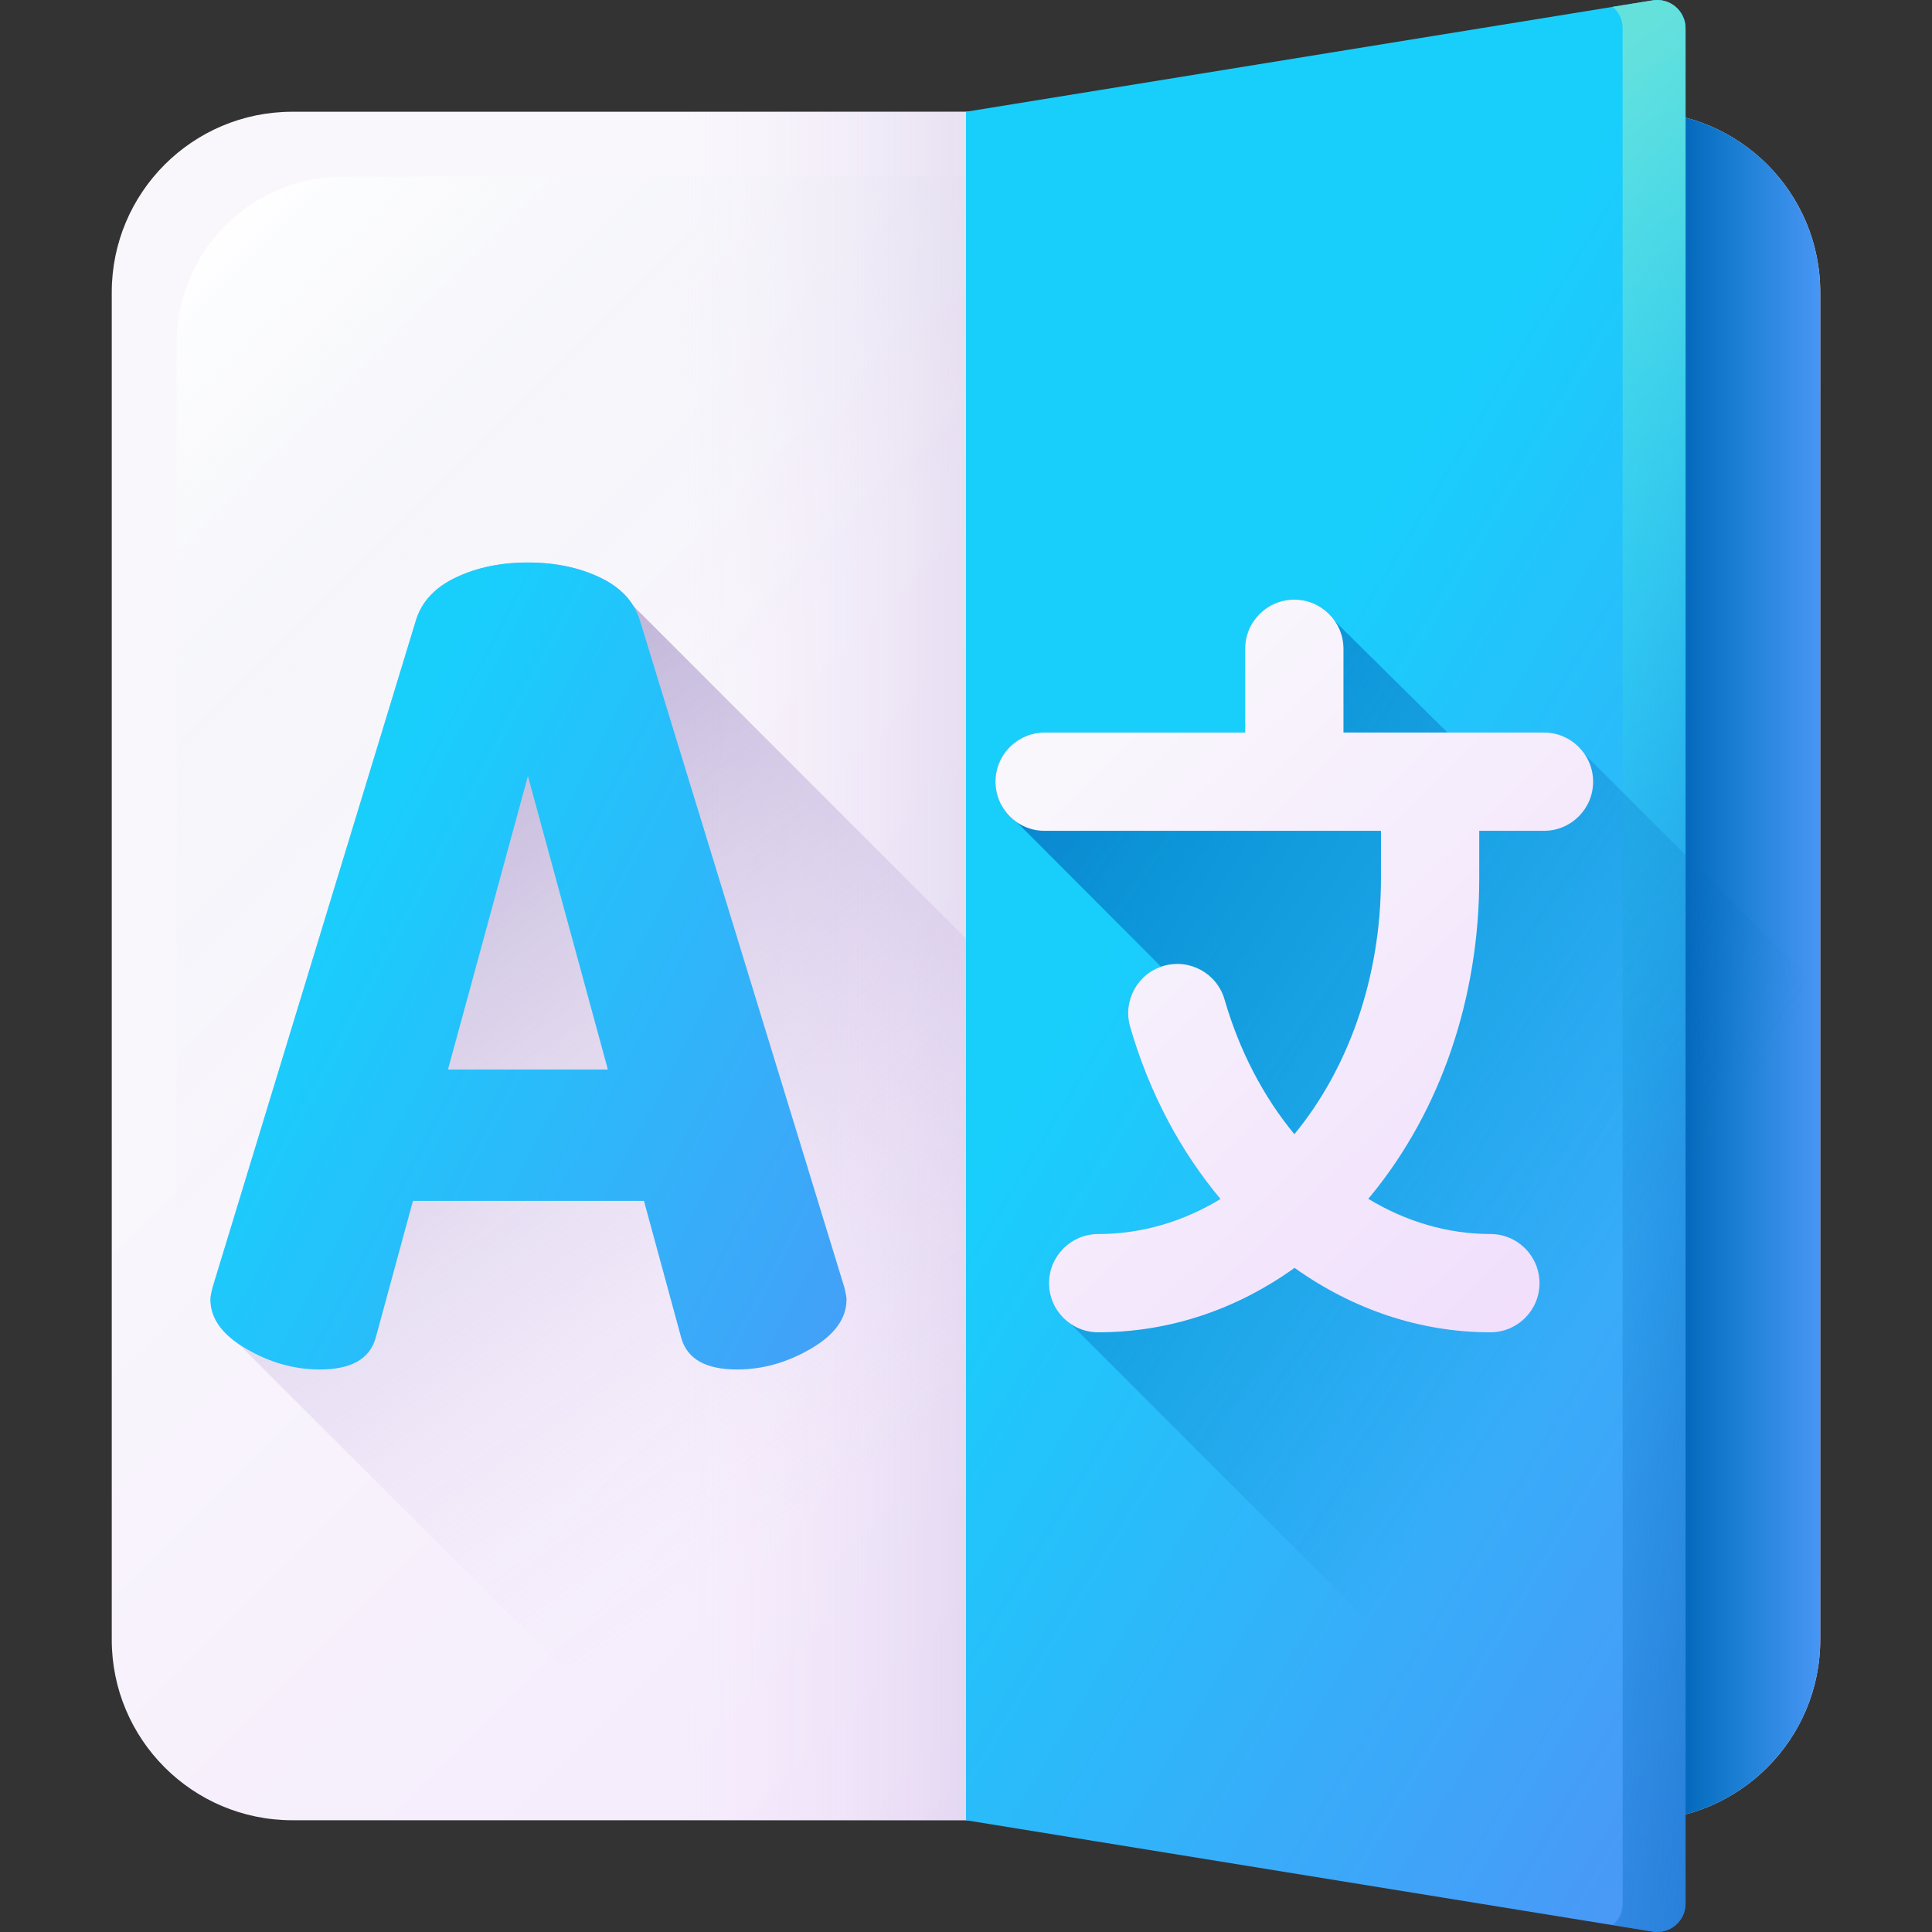
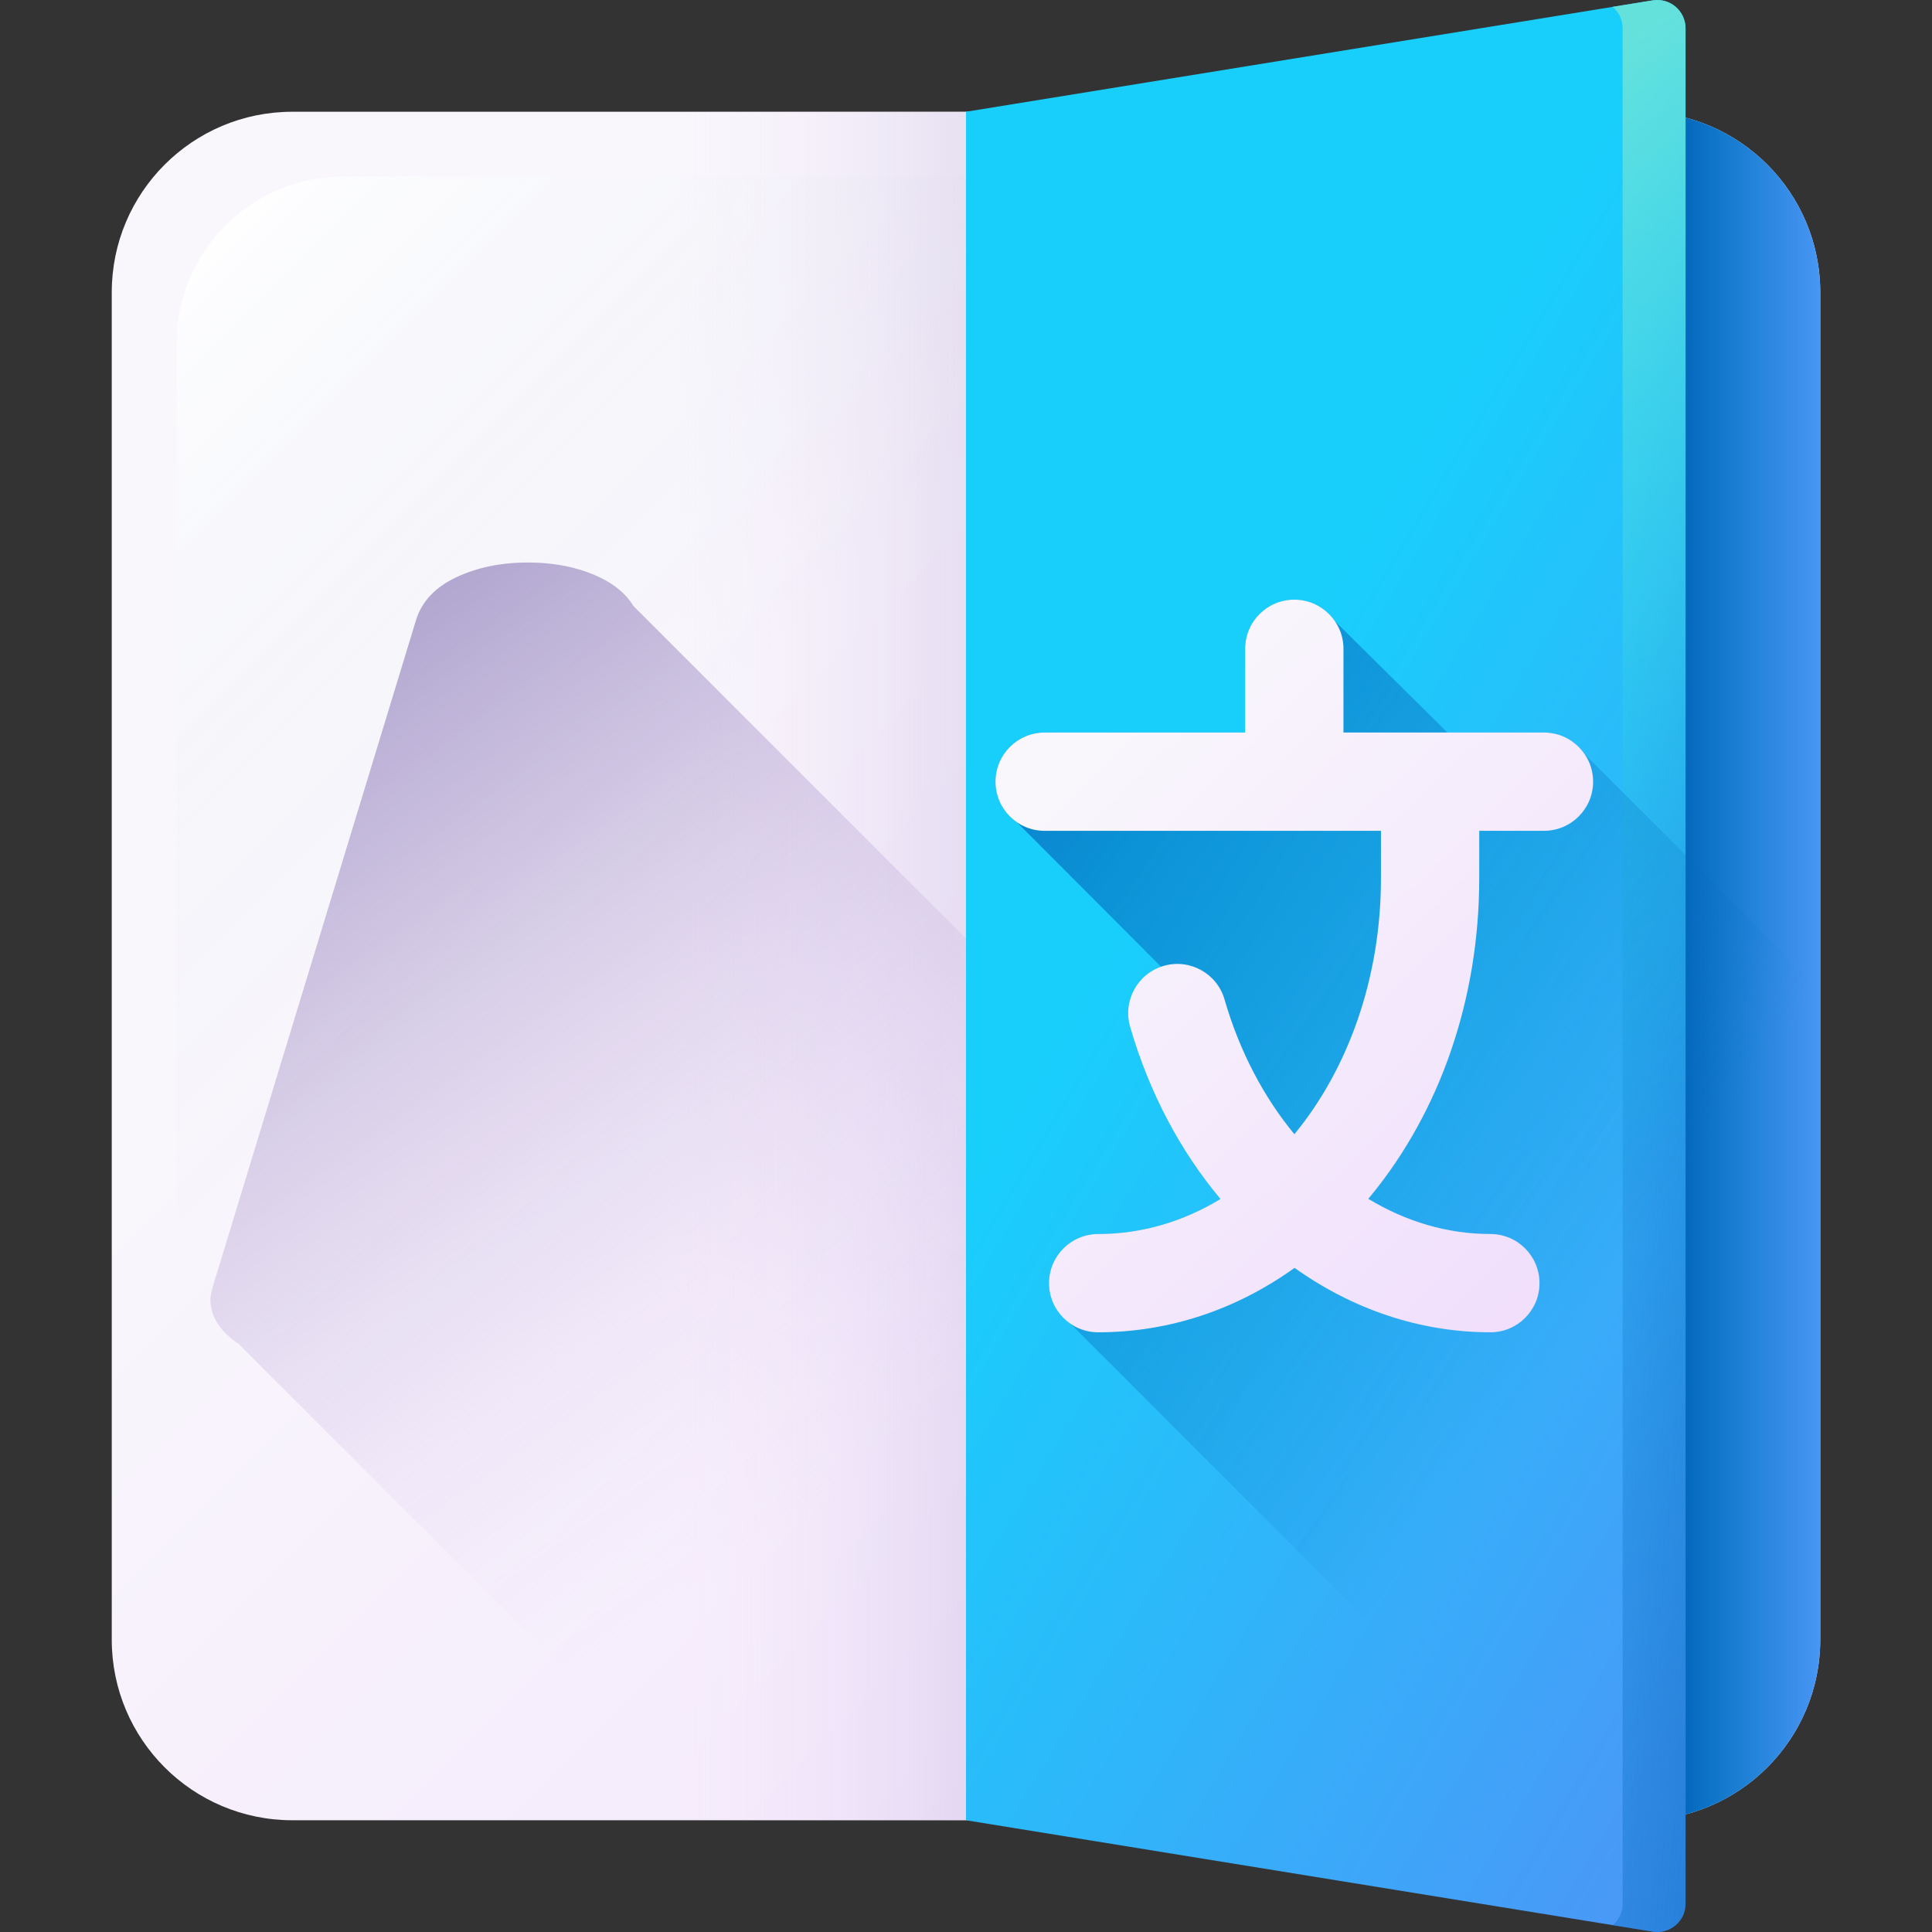
<svg xmlns="http://www.w3.org/2000/svg" width="32" height="32" viewBox="0 0 32 32" fill="none">
  <rect x="0" y="0" width="32" height="32" fill="#333333" stroke="none" />
  <g clip-path="url(#clip0_916_2487)">
    <path d="M27.158 30.149H4.842C3.19 30.149 1.851 28.81 1.851 27.158V4.842C1.851 3.19 3.19 1.851 4.842 1.851H27.158C28.81 1.851 30.149 3.19 30.149 4.842V27.158C30.149 28.81 28.81 30.149 27.158 30.149Z" fill="url(#paint0_linear_916_2487)" />
    <path d="M26.311 29.075H5.689C4.162 29.075 2.925 27.838 2.925 26.311V5.689C2.925 4.162 4.162 2.925 5.689 2.925H26.311C27.838 2.925 29.075 4.162 29.075 5.689V26.311C29.075 27.838 27.838 29.075 26.311 29.075Z" fill="url(#paint1_linear_916_2487)" />
    <path d="M27.315 1.855V30.145C28.894 30.063 30.149 28.757 30.149 27.158V4.842C30.149 3.243 28.894 1.937 27.315 1.855Z" fill="url(#paint2_linear_916_2487)" />
    <path d="M27.315 1.855V30.145C28.894 30.063 30.149 28.757 30.149 27.158V4.842C30.149 3.243 28.894 1.937 27.315 1.855Z" fill="url(#paint3_linear_916_2487)" />
    <path d="M9.297 1.851H16V30.149H9.297V1.851Z" fill="url(#paint4_linear_916_2487)" />
    <path d="M26.311 29.075C27.191 29.075 27.975 28.663 28.481 28.022C28.475 28.019 28.471 28.015 28.465 28.011C28.378 27.869 28.256 27.747 28.098 27.644L10.492 10.038C10.373 9.841 10.186 9.682 9.932 9.562C9.587 9.399 9.191 9.317 8.744 9.317C8.296 9.317 7.901 9.399 7.556 9.562C7.211 9.725 6.991 9.958 6.894 10.26L3.521 21.323C3.497 21.42 3.485 21.486 3.485 21.522C3.485 21.804 3.642 22.051 3.957 22.264L10.768 29.075H26.311V29.075Z" fill="url(#paint5_linear_916_2487)" />
-     <path d="M3.485 21.522C3.485 21.486 3.496 21.42 3.521 21.323L6.894 10.26C6.991 9.958 7.211 9.725 7.556 9.562C7.901 9.399 8.296 9.317 8.744 9.317C9.191 9.317 9.587 9.399 9.932 9.562C10.276 9.725 10.497 9.958 10.594 10.26L13.985 21.323C14.009 21.42 14.021 21.486 14.021 21.522C14.021 21.837 13.825 22.109 13.432 22.338C13.039 22.568 12.631 22.683 12.208 22.683C11.688 22.683 11.38 22.508 11.283 22.157L10.666 19.89H6.84L6.223 22.157C6.126 22.508 5.818 22.683 5.298 22.683C4.875 22.683 4.467 22.568 4.074 22.338C3.681 22.109 3.485 21.837 3.485 21.522ZM7.42 17.714H10.068L8.744 12.854L7.42 17.714Z" fill="url(#paint6_linear_916_2487)" />
    <path d="M16 1.851L27.374 0.006C27.659 -0.04 27.918 0.18 27.918 0.469V31.531C27.918 31.82 27.659 32.04 27.374 31.994L16 30.149V1.851Z" fill="url(#paint7_linear_916_2487)" />
    <path d="M27.374 0.006L26.712 0.113C26.812 0.199 26.876 0.325 26.876 0.469V31.531C26.876 31.675 26.812 31.801 26.712 31.886L27.374 31.994C27.659 32.04 27.918 31.82 27.918 31.531V0.469C27.918 0.18 27.659 -0.04 27.374 0.006Z" fill="url(#paint8_linear_916_2487)" />
    <path d="M27.374 0.006L26.712 0.113C26.812 0.199 26.876 0.325 26.876 0.469V31.531C26.876 31.675 26.812 31.801 26.712 31.886L27.374 31.994C27.659 32.04 27.918 31.82 27.918 31.531V0.469C27.918 0.18 27.659 -0.04 27.374 0.006Z" fill="url(#paint9_linear_916_2487)" />
    <path d="M30.149 27.158V16.393L26.247 12.492C26.101 12.275 25.853 12.133 25.573 12.133H23.975L22.112 10.291C21.966 10.075 21.718 9.933 21.437 9.933C20.988 9.933 20.623 10.297 20.623 10.747V12.133H17.302C16.852 12.133 16.488 12.498 16.488 12.947C16.488 13.228 16.63 13.476 16.846 13.622L19.232 16.013C18.826 16.154 18.597 16.589 18.718 17.007C19.036 18.105 19.555 19.072 20.215 19.859C19.602 20.231 18.915 20.439 18.189 20.439C17.74 20.439 17.375 20.804 17.375 21.253C17.375 21.534 17.517 21.782 17.734 21.928L27.719 31.914C27.838 31.829 27.918 31.691 27.918 31.531V30.051C29.201 29.715 30.149 28.547 30.149 27.158Z" fill="url(#paint10_linear_916_2487)" />
    <path d="M25.573 12.133H22.252V10.747C22.252 10.297 21.887 9.932 21.437 9.932C20.988 9.932 20.623 10.297 20.623 10.747V12.133H17.302C16.852 12.133 16.488 12.498 16.488 12.947C16.488 13.397 16.852 13.761 17.302 13.761H22.873V14.547C22.873 16.21 22.323 17.714 21.439 18.786C20.933 18.174 20.532 17.417 20.282 16.554C20.157 16.122 19.706 15.873 19.274 15.998C18.842 16.123 18.593 16.575 18.718 17.007C19.036 18.105 19.555 19.072 20.215 19.859C19.602 20.231 18.915 20.439 18.189 20.439C17.74 20.439 17.375 20.804 17.375 21.253C17.375 21.703 17.74 22.067 18.189 22.067C19.357 22.067 20.471 21.696 21.442 21C22.4 21.683 23.515 22.067 24.685 22.067C25.135 22.067 25.499 21.703 25.499 21.253C25.499 20.804 25.135 20.439 24.685 20.439C23.971 20.439 23.283 20.232 22.663 19.856C22.678 19.839 22.692 19.822 22.706 19.805C23.864 18.393 24.501 16.526 24.501 14.547V13.761H25.573C26.022 13.761 26.387 13.397 26.387 12.947C26.387 12.498 26.022 12.133 25.573 12.133Z" fill="url(#paint11_linear_916_2487)" />
  </g>
  <defs>
    <linearGradient id="paint0_linear_916_2487" x1="9.897" y1="9.897" x2="35.514" y2="35.514" gradientUnits="userSpaceOnUse">
      <stop stop-color="#F9F7FC" />
      <stop offset="1" stop-color="#F0DDFC" />
    </linearGradient>
    <linearGradient id="paint1_linear_916_2487" x1="11.755" y1="11.755" x2="3.45" y2="3.45" gradientUnits="userSpaceOnUse">
      <stop stop-color="#E9EDF5" stop-opacity="0" />
      <stop offset="1" stop-color="white" />
    </linearGradient>
    <linearGradient id="paint2_linear_916_2487" x1="23.167" y1="16" x2="29.853" y2="16" gradientUnits="userSpaceOnUse">
      <stop stop-color="#18CFFC" />
      <stop offset="1" stop-color="#4A98F7" />
    </linearGradient>
    <linearGradient id="paint3_linear_916_2487" x1="30.219" y1="16" x2="27.916" y2="16" gradientUnits="userSpaceOnUse">
      <stop stop-color="#0469BC" stop-opacity="0" />
      <stop offset="1" stop-color="#0469BC" />
    </linearGradient>
    <linearGradient id="paint4_linear_916_2487" x1="11.25" y1="16" x2="25.837" y2="16" gradientUnits="userSpaceOnUse">
      <stop stop-color="#F0DDFC" stop-opacity="0" />
      <stop offset="0.289" stop-color="#C8B7E0" stop-opacity="0.289" />
      <stop offset="0.592" stop-color="#A595C8" stop-opacity="0.592" />
      <stop offset="0.84" stop-color="#8F81B8" stop-opacity="0.84" />
      <stop offset="1" stop-color="#8779B3" />
    </linearGradient>
    <linearGradient id="paint5_linear_916_2487" x1="15.233" y1="23.835" x2="2.404" y2="5.796" gradientUnits="userSpaceOnUse">
      <stop stop-color="#F0DDFC" stop-opacity="0" />
      <stop offset="0.289" stop-color="#C8B7E0" stop-opacity="0.289" />
      <stop offset="0.592" stop-color="#A595C8" stop-opacity="0.592" />
      <stop offset="0.84" stop-color="#8F81B8" stop-opacity="0.84" />
      <stop offset="1" stop-color="#8779B3" />
    </linearGradient>
    <linearGradient id="paint6_linear_916_2487" x1="5.155" y1="14.975" x2="16.747" y2="21.096" gradientUnits="userSpaceOnUse">
      <stop stop-color="#18CFFC" />
      <stop offset="1" stop-color="#4A98F7" />
    </linearGradient>
    <linearGradient id="paint7_linear_916_2487" x1="19.534" y1="13.708" x2="32.915" y2="21.816" gradientUnits="userSpaceOnUse">
      <stop stop-color="#18CFFC" />
      <stop offset="1" stop-color="#4A98F7" />
    </linearGradient>
    <linearGradient id="paint8_linear_916_2487" x1="25.749" y1="15.826" x2="33.368" y2="16.607" gradientUnits="userSpaceOnUse">
      <stop stop-color="#0469BC" stop-opacity="0" />
      <stop offset="1" stop-color="#0469BC" />
    </linearGradient>
    <linearGradient id="paint9_linear_916_2487" x1="28.871" y1="18.191" x2="19.786" y2="5.981" gradientUnits="userSpaceOnUse">
      <stop stop-color="#18CFFC" stop-opacity="0" />
      <stop offset="1" stop-color="#65E1DC" />
    </linearGradient>
    <linearGradient id="paint10_linear_916_2487" x1="26.348" y1="21.727" x2="11.825" y2="11.633" gradientUnits="userSpaceOnUse">
      <stop stop-color="#0469BC" stop-opacity="0" />
      <stop offset="1" stop-color="#0469BC" />
    </linearGradient>
    <linearGradient id="paint11_linear_916_2487" x1="17.441" y1="12.532" x2="26.428" y2="21.779" gradientUnits="userSpaceOnUse">
      <stop stop-color="#F9F7FC" />
      <stop offset="1" stop-color="#F0DDFC" />
    </linearGradient>
    <clipPath id="clip0_916_2487">
      <rect width="32" height="32" fill="white" />
    </clipPath>
  </defs>
</svg>